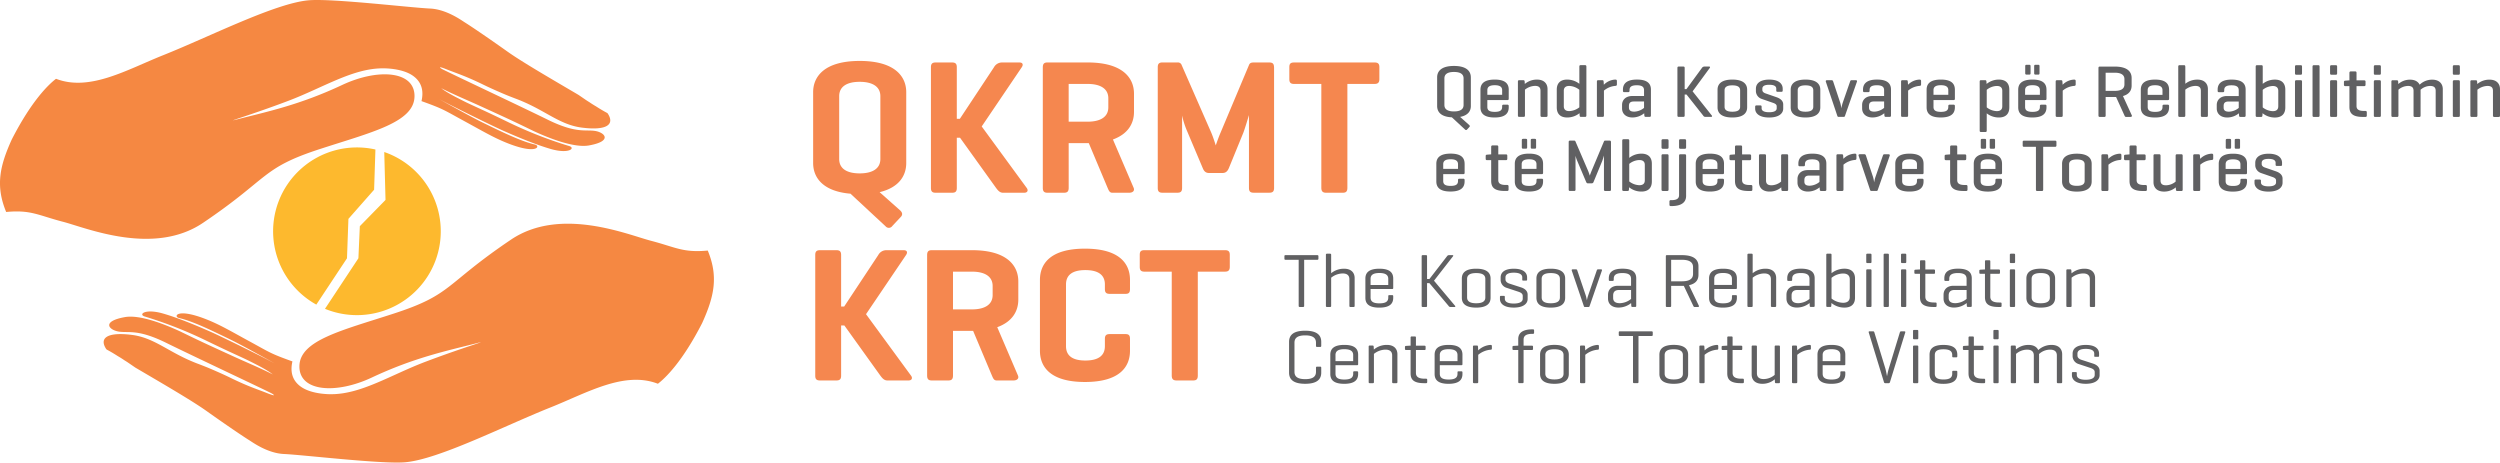
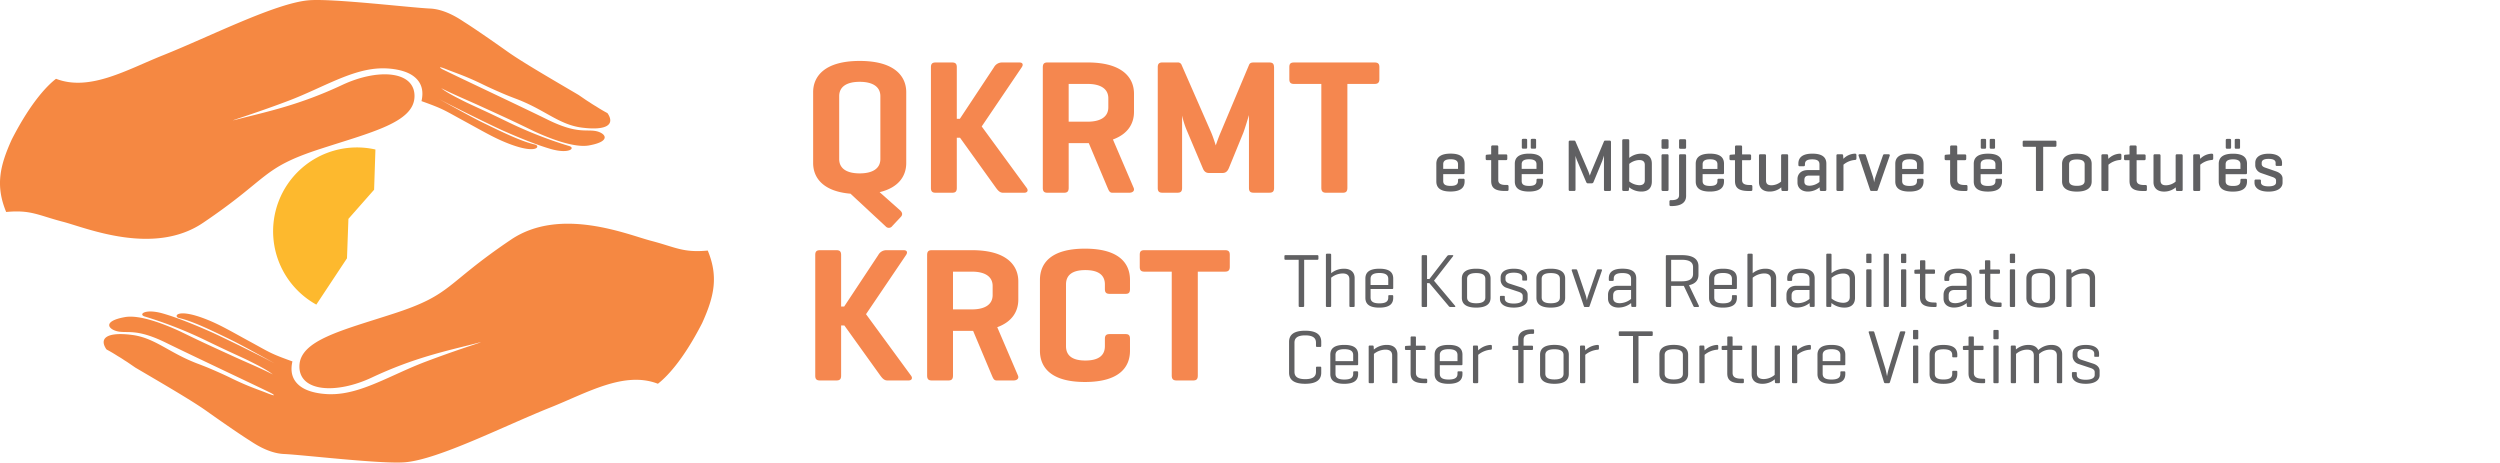
<svg xmlns="http://www.w3.org/2000/svg" width="1384.807" height="256.212" viewBox="0 0 1384.807 256.212">
  <g transform="translate(-0.003 0.011)">
    <path d="M501.99,51.04c0-8.91-6.58-17.3-25.78-17.3s-25.79,8.38-25.79,17.3V90.3c0,8.07,5.41,15.7,20.69,16.98l19.52,18.14a2.3,2.3,0,0,0,3.61-.21l4.67-4.99c1.17-1.17,1.06-2.44-.32-3.71l-11.35-10.08c10.72-2.55,14.75-9.12,14.75-16.13V51.04Zm-37.14,2.23c0-5.31,4.24-7.96,11.35-7.96s11.46,2.65,11.46,7.96v34.8c0,5.31-4.35,7.96-11.46,7.96s-11.35-2.65-11.35-7.96Zm78.94,16.77,22.18-32.79c.95-1.38.64-2.65-1.27-2.65h-9.87a5.055,5.055,0,0,0-4.24,2.65L531.7,65.79H530V37.25c0-1.8-.64-2.65-2.55-2.65h-9.23c-1.91,0-2.55.85-2.55,2.65V104.1c0,1.8.64,2.65,2.55,2.65h9.23c1.91,0,2.55-.85,2.55-2.65V76.3h1.8l19.95,27.8c.96,1.27,2.02,2.65,3.82,2.65h11.78c1.91,0,2.33-1.38,1.38-2.65L543.8,70.04Zm58.68,9.23h.64l10.4,24.72c.74,1.7,1.17,2.76,2.65,2.76h9.34c1.91,0,3.18-1.06,2.44-2.76L616.48,77.25c8.49-3.08,11.67-9.02,11.67-15.28V51.89c0-8.91-6.47-17.3-25.68-17.3H580.19c-1.91,0-2.55.85-2.55,2.76v66.64c0,1.91.64,2.76,2.55,2.76h9.23c1.91,0,2.55-.85,2.55-2.76V79.27h10.51Zm0-32.79c7.11,0,11.46,2.65,11.46,7.96v4.99c0,5.31-4.35,7.96-11.46,7.96H591.96V46.49h10.51Zm103.24-9.23c0-1.8-.64-2.65-2.55-2.65h-8.81c-1.27,0-2.02.32-2.44,1.27l-15.7,37.35c-1.38,3.18-2.76,7.32-2.76,7.32s-1.38-4.56-2.65-7.43L654.57,36.08a2.173,2.173,0,0,0-2.33-1.49h-8.38c-1.91,0-2.55.85-2.55,2.65v66.85c0,1.8.64,2.65,2.55,2.65h8.38c1.91,0,2.55-.85,2.55-2.65V63.98a47.368,47.368,0,0,0,2.44,7.85l9.02,21.33c.64,1.59,1.59,2.65,3.4,2.65h7.53c1.8,0,2.76-.96,3.5-2.65l8.07-19.74c1.06-2.86,2.97-9.34,3.08-9.66v40.32c0,1.8.64,2.65,2.55,2.65h8.81c1.91,0,2.55-.85,2.55-2.65V37.23Zm11.14-2.65c-1.91,0-2.65.64-2.65,2.55v6.68c0,1.91.74,2.65,2.65,2.65h15.07v57.51c0,1.91.74,2.76,2.65,2.76h9.23c1.91,0,2.55-.85,2.55-2.76V46.48h15.07c1.8,0,2.65-.74,2.65-2.65V37.15c0-1.91-.85-2.55-2.65-2.55H716.86Z" fill="#f5874f" />
    <path d="M479.71,174.02l22.18-32.79c.95-1.38.64-2.65-1.27-2.65h-9.87a5.055,5.055,0,0,0-4.24,2.65l-18.89,28.54h-1.7V141.23c0-1.8-.64-2.65-2.55-2.65h-9.23c-1.91,0-2.55.85-2.55,2.65v66.85c0,1.8.64,2.65,2.55,2.65h9.23c1.91,0,2.55-.85,2.55-2.65v-27.8h1.8l19.95,27.8c.96,1.27,2.02,2.65,3.82,2.65h11.78c1.91,0,2.34-1.38,1.38-2.65l-24.94-34.06Zm58.68,9.23h.64l10.4,24.72c.74,1.7,1.17,2.76,2.65,2.76h9.34c1.91,0,3.18-1.06,2.44-2.76L552.4,181.23c8.49-3.08,11.67-9.02,11.67-15.28V155.87c0-8.91-6.47-17.3-25.68-17.3H516.11c-1.91,0-2.55.85-2.55,2.76v66.64c0,1.91.64,2.76,2.55,2.76h9.23c1.91,0,2.55-.85,2.55-2.76V183.25h10.5Zm0-32.79c7.11,0,11.46,2.65,11.46,7.96v4.99c0,5.31-4.35,7.96-11.46,7.96h-10.5v-20.9h10.5Zm87.54,37.24c0-1.91-.64-2.65-2.44-2.65h-8.81c-1.91,0-2.65.74-2.65,2.65v4.03c0,5.31-3.71,7.96-10.82,7.96s-10.72-2.65-10.72-7.96V157.56c0-5.31,3.61-7.96,10.72-7.96s10.82,2.65,10.82,7.96v2.55c0,1.91.74,2.65,2.65,2.65h8.81c1.8,0,2.44-.74,2.44-2.65v-5.09c0-8.91-5.73-17.3-24.94-17.3s-24.94,8.38-24.94,17.3v39.26c0,8.91,5.73,17.3,24.94,17.3s24.94-8.38,24.94-17.3Zm8.06-49.13c-1.91,0-2.65.64-2.65,2.55v6.69c0,1.91.74,2.65,2.65,2.65h15.07v57.51c0,1.91.74,2.76,2.65,2.76h9.23c1.91,0,2.55-.85,2.55-2.76V150.46h15.07c1.8,0,2.65-.74,2.65-2.65v-6.69c0-1.91-.85-2.55-2.65-2.55Z" fill="#f5874f" />
    <path d="M712.1,141.32c-.46,0-.63.17-.63.63v1.31c0,.46.17.63.63.63h7.27V169.4c0,.42.17.63.63.63h1.82c.42,0,.59-.21.59-.63V143.89h7.27c.42,0,.63-.17.63-.63v-1.31c0-.46-.21-.63-.63-.63H712.11Zm25.26-.17c0-.42-.17-.63-.59-.63h-1.69c-.46,0-.63.21-.63.63v28.26c0,.42.17.63.63.63h1.69c.42,0,.59-.21.59-.63V153.82a10.446,10.446,0,0,1,6.38-2.36c2.7,0,3.72,1.31,3.72,3.21v14.74a.557.557,0,0,0,.63.63h1.69c.42,0,.59-.21.59-.63V154.03c0-3-1.9-5.19-5.83-5.19a11.17,11.17,0,0,0-7.18,2.49V141.15Zm34.38,13.14c0-3.25-1.86-5.45-7.65-5.45-5.83,0-7.77,2.2-7.77,5.45v10.65c0,3.25,1.9,5.45,7.69,5.45,5.83,0,7.73-2.2,7.73-5.45v-.89c0-.42-.21-.59-.63-.59h-1.52c-.42,0-.59.17-.59.59v.72c0,1.94-1.01,3.25-4.9,3.25s-4.9-1.31-4.9-3.25v-4.69h11.95a.516.516,0,0,0,.59-.59v-5.2Zm-12.55.17c0-1.9,1.1-3.25,4.9-3.25,3.72,0,4.9,1.35,4.9,3.25v3.38h-9.8v-3.38Zm35.14,1.01,10.52-13.52c.3-.38.13-.63-.3-.63h-1.94a1.318,1.318,0,0,0-1.06.59l-9.76,12.63h-1.31V141.95c0-.42-.13-.63-.59-.63h-1.77c-.47,0-.63.21-.63.63v27.46c0,.42.17.63.63.63h1.77c.46,0,.59-.21.59-.63V156.82h1.31l10.6,12.59a1.191,1.191,0,0,0,.97.63h2.37a.36.36,0,0,0,.29-.63l-11.7-13.94Zm15.42,9.46c0,3.25,2.15,5.45,7.94,5.45s7.98-2.2,7.98-5.45V154.28c0-3.25-2.2-5.45-7.98-5.45s-7.94,2.2-7.94,5.45Zm13.01-.21c0,1.99-1.31,3.25-5.07,3.25-3.72,0-5.03-1.27-5.03-3.25V154.5c0-1.99,1.31-3.25,5.03-3.25,3.76,0,5.07,1.27,5.07,3.25Zm20.44-9.84c0,.38.17.55.55.55h1.56c.42,0,.59-.17.59-.55v-1.23c0-2.53-1.99-4.81-7.35-4.81-5.41,0-7.31,2.28-7.31,4.81v1.65a4.632,4.632,0,0,0,3.25,4.1l6.5,2.15c1.44.46,2.49,1.1,2.49,2.36v1.56c0,1.69-1.77,2.66-4.98,2.66-3.25,0-4.94-.97-4.94-2.66v-1.01c0-.38-.13-.59-.55-.59h-1.56a.516.516,0,0,0-.59.59v1.14c0,2.53,2.2,4.77,7.65,4.77,5.41,0,7.69-2.24,7.69-4.77v-2.41c0-1.99-1.52-3.34-3.63-4.01l-6.5-2.11c-.93-.3-2.15-1.01-2.15-2.32v-1.1c0-1.65,1.48-2.62,4.61-2.62,3.17,0,4.69.97,4.69,2.62v1.23Zm7.86,10.05c0,3.25,2.15,5.45,7.94,5.45s7.98-2.2,7.98-5.45V154.28c0-3.25-2.2-5.45-7.98-5.45s-7.94,2.2-7.94,5.45Zm13.01-.21c0,1.99-1.31,3.25-5.07,3.25-3.72,0-5.03-1.27-5.03-3.25V154.5c0-1.99,1.31-3.25,5.03-3.25,3.76,0,5.07,1.27,5.07,3.25Zm15.8,5.32c.42,0,.55-.17.68-.59l6.8-19.64c.13-.38-.08-.63-.55-.63h-1.6c-.42,0-.59.25-.72.63l-4.82,14.02a15.776,15.776,0,0,0-.63,2.58c-.04-.3-.34-1.77-.59-2.62l-4.73-13.98c-.13-.38-.29-.63-.72-.63h-1.82c-.42,0-.68.25-.55.63l6.67,19.64c.13.42.25.59.63.59h1.94Zm11.28-15.12c0,.46.17.68.59.68h1.52c.46,0,.63-.21.63-.68v-.51c0-1.9,1.06-3.17,4.82-3.17s4.77,1.35,4.77,3.25v3.8h-7.27c-3.67,0-5.49,2.24-5.49,4.98v2.11c0,2.75,1.9,4.98,5.83,4.98a11.151,11.151,0,0,0,6.97-2.49l.09,1.52c.04.42.17.63.63.63h1.52c.42,0,.59-.21.59-.63V154.18c0-3.17-1.82-5.36-7.6-5.36-5.7,0-7.6,2.2-7.6,5.36v.72Zm6.08,13.01c-2.53,0-3.67-1.06-3.67-2.91v-1.35c0-1.86.93-3.04,3.21-3.04h6.72v4.94a10.239,10.239,0,0,1-6.25,2.37Zm34.42-9.59h1.06l5.24,11.07c.21.38.3.63.76.63h1.77c.47,0,.76-.25.59-.63l-5.49-11.45c3.93-.84,5.24-3.12,5.24-5.74v-4.73c0-3.38-2.15-6.17-9.17-6.17h-8.36c-.38,0-.55.21-.55.63v27.46c0,.42.17.63.59.63h1.77c.46,0,.59-.21.59-.63V158.34h5.96Zm0-14.45c4.52,0,6.17,1.61,6.17,4.06v3.76c0,2.49-1.65,4.1-6.17,4.1h-5.96V143.9h5.96Zm30.46,10.39c0-3.25-1.86-5.45-7.65-5.45-5.83,0-7.77,2.2-7.77,5.45v10.65c0,3.25,1.9,5.45,7.69,5.45,5.83,0,7.73-2.2,7.73-5.45v-.89c0-.42-.21-.59-.63-.59h-1.52c-.42,0-.59.17-.59.59v.72c0,1.94-1.01,3.25-4.9,3.25s-4.9-1.31-4.9-3.25v-4.69h11.95a.516.516,0,0,0,.59-.59v-5.2Zm-12.55.17c0-1.9,1.1-3.25,4.9-3.25,3.72,0,4.9,1.35,4.9,3.25v3.38h-9.8v-3.38Zm21.29-13.31c0-.42-.17-.63-.59-.63h-1.69c-.46,0-.63.21-.63.63V169.4c0,.42.17.63.63.63h1.69c.42,0,.59-.21.59-.63V153.81a10.446,10.446,0,0,1,6.38-2.36c2.7,0,3.72,1.31,3.72,3.21V169.4a.557.557,0,0,0,.63.63h1.69c.42,0,.59-.21.59-.63V154.02c0-3-1.9-5.19-5.83-5.19a11.17,11.17,0,0,0-7.18,2.49Zm19.14,13.77c0,.46.17.68.59.68h1.52c.46,0,.63-.21.63-.68v-.51c0-1.9,1.06-3.17,4.82-3.17s4.77,1.35,4.77,3.25v3.8h-7.27c-3.67,0-5.49,2.24-5.49,4.98v2.11c0,2.75,1.9,4.98,5.83,4.98a11.151,11.151,0,0,0,6.97-2.49l.09,1.52c.04.42.17.63.63.63h1.52c.42,0,.59-.21.59-.63V154.17c0-3.17-1.82-5.36-7.6-5.36-5.7,0-7.6,2.2-7.6,5.36v.72Zm6.08,13.01c-2.53,0-3.67-1.06-3.67-2.91v-1.35c0-1.86.93-3.04,3.21-3.04h6.72v4.94a10.239,10.239,0,0,1-6.25,2.37Zm17.7,2.11c.47,0,.59-.21.63-.63l.09-1.56a11.223,11.223,0,0,0,7.22,2.53c4.01,0,5.83-2.2,5.83-5.41V154.23c0-3.21-1.82-5.41-5.83-5.41a11.54,11.54,0,0,0-7.18,2.49V141.13c0-.42-.17-.63-.59-.63h-1.69c-.46,0-.63.21-.63.63v28.26c0,.42.17.63.63.63h1.52Zm10.86-5.49c0,1.73-.97,3.17-3.72,3.17a10.65,10.65,0,0,1-6.38-2.36V153.9a10.314,10.314,0,0,1,6.38-2.41c2.75,0,3.72,1.44,3.72,3.17Zm12.04-14.74c0-.42-.17-.63-.59-.63h-1.69c-.46,0-.63.21-.63.63v19.6c0,.42.17.63.63.63h1.69c.42,0,.59-.21.59-.63Zm0-8.66c0-.42-.17-.63-.59-.63h-1.69c-.46,0-.63.21-.63.63v3.93c0,.42.17.63.63.63h1.69c.42,0,.59-.21.59-.63Zm9.63,0c0-.42-.17-.63-.59-.63h-1.69c-.46,0-.63.21-.63.63V169.4c0,.42.17.63.63.63h1.69c.42,0,.59-.21.59-.63Zm9.63,8.66c0-.42-.17-.63-.59-.63h-1.69c-.46,0-.63.21-.63.63v19.6c0,.42.17.63.63.63h1.69c.42,0,.59-.21.59-.63Zm0-8.66c0-.42-.17-.63-.59-.63h-1.69c-.46,0-.63.21-.63.63v3.93c0,.42.17.63.63.63h1.69c.42,0,.59-.21.59-.63Zm10.56,8.11v-4.48c0-.42-.17-.63-.59-.63h-1.73a.557.557,0,0,0-.63.63v4.48h-.34l-2.2.13c-.42.04-.59.21-.59.63v1.01c0,.42.17.63.59.63h2.53v12.93c0,3.42,1.69,5.45,7.48,5.45h1.1c.42,0,.63-.17.63-.63v-1.22c0-.47-.21-.63-.63-.63h-.72c-3.76,0-4.9-1.27-4.9-3.25V151.67h4.73a.557.557,0,0,0,.63-.63v-1.18c0-.42-.21-.59-.63-.59h-4.73Zm10.52,5.66c0,.46.17.68.59.68h1.52c.46,0,.63-.21.63-.68v-.51c0-1.9,1.06-3.17,4.82-3.17s4.77,1.35,4.77,3.25v3.8h-7.27c-3.67,0-5.49,2.24-5.49,4.98v2.11c0,2.75,1.9,4.98,5.83,4.98a11.151,11.151,0,0,0,6.97-2.49l.09,1.52c.04.42.17.63.63.63h1.52c.42,0,.59-.21.59-.63V154.17c0-3.17-1.82-5.36-7.6-5.36-5.7,0-7.6,2.2-7.6,5.36v.72Zm6.08,13.01c-2.53,0-3.67-1.06-3.67-2.91v-1.35c0-1.86.93-3.04,3.21-3.04h6.72v4.94a10.239,10.239,0,0,1-6.25,2.37Zm19.39-18.67v-4.48c0-.42-.17-.63-.59-.63h-1.73a.557.557,0,0,0-.63.63v4.48h-.34l-2.2.13c-.42.04-.59.21-.59.63v1.01c0,.42.17.63.59.63h2.53v12.93c0,3.42,1.69,5.45,7.48,5.45h1.1c.42,0,.63-.17.63-.63v-1.22c0-.47-.21-.63-.63-.63h-.72c-3.76,0-4.9-1.27-4.9-3.25V151.67h4.73a.557.557,0,0,0,.63-.63v-1.18c0-.42-.21-.59-.63-.59h-4.73Zm13.73.55c0-.42-.17-.63-.59-.63h-1.69c-.46,0-.63.21-.63.63v19.6c0,.42.17.63.63.63h1.69c.42,0,.59-.21.59-.63Zm0-8.66c0-.42-.17-.63-.59-.63h-1.69c-.46,0-.63.21-.63.63v3.93c0,.42.17.63.63.63h1.69c.42,0,.59-.21.59-.63Zm6.25,23.78c0,3.25,2.15,5.45,7.94,5.45s7.98-2.2,7.98-5.45V154.27c0-3.25-2.2-5.45-7.98-5.45s-7.94,2.2-7.94,5.45Zm13.01-.21c0,1.99-1.31,3.25-5.07,3.25-3.72,0-5.03-1.27-5.03-3.25V154.49c0-1.99,1.31-3.25,5.03-3.25,3.76,0,5.07,1.27,5.07,3.25Zm11.28-15.54h-1.52c-.46,0-.63.21-.63.63v19.6c0,.42.17.63.63.63h1.69c.42,0,.59-.21.59-.63V153.81a10.446,10.446,0,0,1,6.38-2.36c2.7,0,3.72,1.31,3.72,3.21V169.4a.557.557,0,0,0,.63.63h1.69c.42,0,.59-.21.59-.63V154.02c0-3-1.9-5.19-5.83-5.19a11.024,11.024,0,0,0-7.22,2.58l-.09-1.6c-.04-.42-.17-.63-.63-.63Z" fill="#606062" />
    <path d="M731.87,203.71c0-.42-.17-.63-.59-.63h-1.69c-.46,0-.63.21-.63.63v2.24c0,2.45-1.48,4.06-5.96,4.06s-5.96-1.6-5.96-4.06V189.81c0-2.45,1.48-4.05,5.96-4.05s5.96,1.61,5.96,4.05v1.69c0,.46.17.68.63.68h1.69c.42,0,.59-.21.59-.68v-2.15c0-3.38-1.94-6.17-8.91-6.17s-8.91,2.79-8.91,6.17v17.06c0,3.38,1.94,6.17,8.91,6.17s8.91-2.79,8.91-6.17v-2.7Zm20.44-7.22c0-3.25-1.86-5.45-7.65-5.45-5.83,0-7.77,2.2-7.77,5.45v10.65c0,3.25,1.9,5.45,7.69,5.45,5.83,0,7.73-2.2,7.73-5.45v-.89c0-.42-.21-.59-.63-.59h-1.52c-.42,0-.59.17-.59.59v.72c0,1.94-1.01,3.25-4.9,3.25s-4.9-1.31-4.9-3.25v-4.69h11.95a.516.516,0,0,0,.59-.59v-5.2Zm-12.55.17c0-1.9,1.1-3.25,4.9-3.25,3.72,0,4.9,1.35,4.9,3.25v3.38h-9.8v-3.38Zm20.53-5.28h-1.52c-.46,0-.63.21-.63.63v19.6c0,.42.17.63.63.63h1.69c.42,0,.59-.21.59-.63V196.02a10.446,10.446,0,0,1,6.38-2.36c2.7,0,3.72,1.31,3.72,3.21v14.74a.557.557,0,0,0,.63.63h1.69c.42,0,.59-.21.59-.63V196.23c0-3-1.9-5.19-5.83-5.19a11.024,11.024,0,0,0-7.22,2.58l-.09-1.6c-.04-.42-.17-.63-.63-.63Zm24.03.08v-4.48c0-.42-.17-.63-.59-.63H782a.557.557,0,0,0-.63.63v4.48h-.34l-2.2.13c-.42.04-.59.21-.59.63v1.01c0,.42.17.63.59.63h2.53v12.93c0,3.42,1.69,5.45,7.48,5.45h1.1c.42,0,.63-.17.63-.63v-1.22c0-.47-.21-.63-.63-.63h-.72c-3.76,0-4.9-1.27-4.9-3.25V193.88h4.73a.557.557,0,0,0,.63-.63v-1.18c0-.42-.21-.59-.63-.59h-4.73Zm25.77,5.03c0-3.25-1.86-5.45-7.65-5.45-5.83,0-7.77,2.2-7.77,5.45v10.65c0,3.25,1.9,5.45,7.69,5.45,5.83,0,7.73-2.2,7.73-5.45v-.89c0-.42-.21-.59-.63-.59h-1.52c-.42,0-.59.17-.59.59v.72c0,1.94-1.01,3.25-4.9,3.25s-4.9-1.31-4.9-3.25v-4.69H809.5a.516.516,0,0,0,.59-.59v-5.2Zm-12.55.17c0-1.9,1.1-3.25,4.9-3.25,3.72,0,4.9,1.35,4.9,3.25v3.38h-9.8v-3.38Zm28.17-5.62a10.726,10.726,0,0,0-6.89,3.04l-.13-2.07c-.04-.42-.17-.63-.63-.63h-1.52c-.46,0-.63.21-.63.63v19.6c0,.42.17.63.63.63h1.69c.42,0,.59-.21.59-.63V196.53a12.36,12.36,0,0,1,6.89-2.83.594.594,0,0,0,.68-.63v-1.39c0-.42-.25-.63-.68-.63Zm14.95.42-2.28.13c-.42.04-.59.21-.59.63v1.01c0,.42.17.63.59.63H841V211.6a.557.557,0,0,0,.63.63h1.69c.46,0,.63-.21.63-.63V193.86h4.6a.557.557,0,0,0,.63-.63v-1.18c0-.42-.21-.59-.63-.59h-4.6v-3.34c0-1.94,1.18-3.21,4.94-3.21h.25a.557.557,0,0,0,.63-.63v-1.27c0-.42-.21-.59-.63-.59h-.25c-5.79,0-7.9,2.2-7.9,5.41v3.63h-.34Zm12.42,15.67c0,3.25,2.15,5.45,7.94,5.45s7.98-2.2,7.98-5.45V196.48c0-3.25-2.2-5.45-7.98-5.45s-7.94,2.2-7.94,5.45Zm13.01-.21c0,1.99-1.31,3.25-5.07,3.25-3.72,0-5.03-1.27-5.03-3.25V196.7c0-1.99,1.31-3.25,5.03-3.25,3.76,0,5.07,1.27,5.07,3.25Zm18.92-15.88a10.726,10.726,0,0,0-6.89,3.04l-.13-2.07c-.04-.42-.17-.63-.63-.63h-1.52c-.46,0-.63.21-.63.63v19.6c0,.42.17.63.63.63h1.69c.42,0,.59-.21.59-.63V196.53a12.36,12.36,0,0,1,6.89-2.83.586.586,0,0,0,.67-.63v-1.39a.586.586,0,0,0-.67-.63Zm12.29-7.52c-.46,0-.63.17-.63.63v1.31c0,.46.17.63.63.63h7.26V211.6c0,.42.17.63.63.63h1.82c.42,0,.59-.21.59-.63V186.09h7.27c.42,0,.63-.17.63-.63v-1.31c0-.46-.21-.63-.63-.63H897.3Zm21.88,23.61c0,3.25,2.15,5.45,7.94,5.45s7.98-2.2,7.98-5.45V196.48c0-3.25-2.2-5.45-7.98-5.45s-7.94,2.2-7.94,5.45Zm13.01-.21c0,1.99-1.31,3.25-5.07,3.25-3.72,0-5.03-1.27-5.03-3.25V196.7c0-1.99,1.31-3.25,5.03-3.25,3.76,0,5.07,1.27,5.07,3.25Zm18.92-15.88a10.726,10.726,0,0,0-6.89,3.04l-.13-2.07c-.04-.42-.17-.63-.63-.63h-1.52c-.46,0-.63.21-.63.63v19.6c0,.42.17.63.63.63h1.69c.42,0,.59-.21.59-.63V196.53a12.36,12.36,0,0,1,6.89-2.83.586.586,0,0,0,.67-.63v-1.39a.586.586,0,0,0-.67-.63Zm8.62.42v-4.48c0-.42-.17-.63-.59-.63h-1.73a.557.557,0,0,0-.63.63v4.48h-.34l-2.2.13c-.42.04-.59.21-.59.63v1.01c0,.42.17.63.59.63h2.53v12.93c0,3.42,1.69,5.45,7.48,5.45h1.1c.42,0,.63-.17.63-.63v-1.22c0-.47-.21-.63-.63-.63h-.72c-3.76,0-4.9-1.27-4.9-3.25V193.88h4.73a.557.557,0,0,0,.63-.63v-1.18c0-.42-.21-.59-.63-.59h-4.73Zm23.44,20.15c.04.46.17.63.63.63h1.56c.42,0,.59-.17.59-.63v-19.6c0-.42-.17-.63-.59-.63h-1.73c-.42,0-.59.21-.59.63v15.63a9.476,9.476,0,0,1-6.08,2.32c-2.7,0-3.76-1.27-3.76-3.21V192.01c0-.42-.17-.63-.59-.63h-1.73c-.42,0-.59.21-.59.63v15.42c0,3,1.94,5.15,5.87,5.15a10.4,10.4,0,0,0,6.93-2.49l.08,1.52Zm19.26-20.57a10.726,10.726,0,0,0-6.89,3.04l-.13-2.07c-.04-.42-.17-.63-.63-.63h-1.52c-.46,0-.63.21-.63.63v19.6c0,.42.17.63.63.63h1.69c.42,0,.59-.21.59-.63V196.53a12.36,12.36,0,0,1,6.89-2.83.586.586,0,0,0,.67-.63v-1.39a.586.586,0,0,0-.67-.63Zm19.73,5.45c0-3.25-1.86-5.45-7.65-5.45-5.83,0-7.77,2.2-7.77,5.45v10.65c0,3.25,1.9,5.45,7.69,5.45,5.83,0,7.73-2.2,7.73-5.45v-.89c0-.42-.21-.59-.63-.59h-1.52c-.42,0-.59.17-.59.59v.72c0,1.94-1.01,3.25-4.9,3.25s-4.9-1.31-4.9-3.25v-4.69h11.95a.516.516,0,0,0,.59-.59v-5.2Zm-12.55.17c0-1.9,1.1-3.25,4.9-3.25,3.72,0,4.9,1.35,4.9,3.25v3.38h-9.8v-3.38Zm34.72,15.59h1.82c.42,0,.63-.21.76-.63l8.45-27.46q.2-.63-.51-.63h-1.77c-.42,0-.59.21-.72.63l-6.08,19.89a40.355,40.355,0,0,0-1.01,4.35c-.08-.38-.55-3-.97-4.44l-6.04-19.81c-.13-.42-.3-.63-.72-.63h-1.94c-.42,0-.59.21-.46.63l8.41,27.46a.747.747,0,0,0,.8.63Zm18.25-20.23c0-.42-.17-.63-.59-.63h-1.69c-.46,0-.63.21-.63.63v19.6c0,.42.17.63.63.63h1.69c.42,0,.59-.21.59-.63Zm0-8.66c0-.42-.17-.63-.59-.63h-1.69c-.46,0-.63.21-.63.63v3.93c0,.42.17.63.63.63h1.69c.42,0,.59-.21.59-.63Zm13.94,7.69c-5.79,0-7.69,2.2-7.69,5.45v10.65c0,3.25,1.86,5.45,7.64,5.45s7.73-2.2,7.73-5.45v-1.14c0-.47-.17-.63-.63-.63h-1.56c-.46,0-.63.17-.63.63v.93c0,1.99-1.06,3.25-4.82,3.25s-4.82-1.27-4.82-3.25V196.68c0-1.94,1.06-3.21,4.82-3.21s4.82,1.27,4.82,3.21v.63c0,.42.17.63.63.63h1.56c.46,0,.63-.21.63-.63v-.8c0-3.25-1.9-5.45-7.69-5.45Zm16.85.42v-4.48c0-.42-.17-.63-.59-.63h-1.73a.557.557,0,0,0-.63.63v4.48h-.34l-2.2.13c-.42.04-.59.21-.59.63v1.01c0,.42.17.63.59.63h2.53V206.8c0,3.42,1.69,5.45,7.48,5.45h1.1c.42,0,.63-.17.63-.63V210.4c0-.47-.21-.63-.63-.63h-.72c-3.76,0-4.9-1.27-4.9-3.25V193.89h4.73a.557.557,0,0,0,.63-.63v-1.18c0-.42-.21-.59-.63-.59h-4.73Zm13.73.55c0-.42-.17-.63-.59-.63h-1.69c-.46,0-.63.21-.63.63v19.6c0,.42.17.63.63.63h1.69c.42,0,.59-.21.59-.63Zm0-8.66c0-.42-.17-.63-.59-.63h-1.69c-.46,0-.63.21-.63.63v3.93c0,.42.17.63.63.63h1.69c.42,0,.59-.21.59-.63Zm7.35,8.03c-.46,0-.63.21-.63.63v19.6c0,.42.17.63.63.63h1.69c.42,0,.59-.21.59-.63V196.03a9.4,9.4,0,0,1,6.13-2.36c2.7,0,3.72,1.31,3.72,3.21v14.74a.557.557,0,0,0,.63.63h1.69c.42,0,.59-.21.59-.63V196.88a4.589,4.589,0,0,0-.04-.76,8.968,8.968,0,0,1,6.17-2.45c2.7,0,3.72,1.31,3.72,3.21v14.74a.557.557,0,0,0,.63.63h1.69a.557.557,0,0,0,.63-.63V196.24c0-3-1.94-5.19-5.87-5.19a10.76,10.76,0,0,0-7.39,2.87c-.76-1.73-2.53-2.87-5.36-2.87a10.549,10.549,0,0,0-7.01,2.53l-.04-1.56c0-.42-.17-.63-.63-.63h-1.52Zm45.58,5.7c0,.38.17.55.55.55h1.56c.42,0,.59-.17.59-.55v-1.23c0-2.53-1.99-4.81-7.35-4.81-5.41,0-7.31,2.28-7.31,4.81v1.65a4.632,4.632,0,0,0,3.25,4.1l6.5,2.15c1.44.46,2.49,1.1,2.49,2.36v1.56c0,1.69-1.77,2.66-4.98,2.66-3.25,0-4.94-.97-4.94-2.66v-1.01c0-.38-.13-.59-.55-.59h-1.56a.516.516,0,0,0-.59.59v1.14c0,2.53,2.2,4.77,7.65,4.77,5.41,0,7.69-2.24,7.69-4.77V205.4c0-1.99-1.52-3.34-3.63-4.01l-6.5-2.11c-.93-.3-2.15-1.01-2.15-2.32v-1.1c0-1.65,1.48-2.62,4.61-2.62,3.17,0,4.69.97,4.69,2.62v1.23Z" fill="#606062" />
-     <path d="M814.73,42.83c0-3.35-2.3-6.31-9.35-6.31-7.01,0-9.31,2.95-9.31,6.31V58.71c0,3.19,2.01,5.98,8.16,6.27l7.34,6.81a.7.7,0,0,0,1.07-.04l1.27-1.39c.37-.37.33-.74-.08-1.11l-5.04-4.51c4.39-.82,5.95-3.28,5.95-6.02V42.84Zm-14.64.58c0-2.26,1.64-3.56,5.29-3.56,3.69,0,5.33,1.31,5.33,3.56V58.15c0,2.26-1.64,3.56-5.33,3.56-3.65,0-5.29-1.3-5.29-3.56Zm35.64,6.28c0-3.36-1.97-5.62-7.75-5.62-5.82,0-7.92,2.26-7.92,5.62v9.76c0,3.36,2.01,5.62,7.83,5.62s7.83-2.26,7.83-5.62v-.7a.682.682,0,0,0-.78-.78h-2.09c-.57,0-.78.25-.78.78v.45c0,1.68-.82,2.75-4.1,2.75s-4.1-1.07-4.1-2.75V55.43h11.15c.49,0,.7-.25.7-.74v-5Zm-11.85.25c0-1.64.98-2.75,4.1-2.75,3.08,0,4.1,1.11,4.1,2.75v2.58h-8.2V49.94Zm17.71-5.54c-.57,0-.78.25-.78.78V63.92c0,.58.2.82.78.82h2.38c.53,0,.74-.25.74-.82V49.65a9.346,9.346,0,0,1,5.58-2.09c2.25,0,3.03,1.02,3.03,2.71V63.93c0,.58.25.82.78.82h2.38c.53,0,.74-.25.74-.82V49.33c0-3.03-1.97-5.25-5.78-5.25a10.307,10.307,0,0,0-6.81,2.42l-.08-1.31c-.04-.53-.21-.78-.78-.78H841.6Zm33.42,19.52c.04.58.21.82.78.82h2.17c.57,0,.78-.25.78-.82V36.9c0-.57-.21-.82-.78-.82h-2.38c-.57,0-.74.25-.74.82v9.51a10.951,10.951,0,0,0-6.73-2.34c-3.98,0-5.78,2.21-5.78,5.58v9.84c0,3.36,1.8,5.58,5.78,5.58a10.924,10.924,0,0,0,6.81-2.38l.08,1.23Zm-8.78-13.66c0-1.44.7-2.67,3.03-2.67a9.543,9.543,0,0,1,5.58,2.13v9.72a9.732,9.732,0,0,1-5.58,2.09c-2.34,0-3.03-1.23-3.03-2.67V50.25Zm28.58-6.19a9.381,9.381,0,0,0-6.4,2.87l-.12-1.76c-.04-.53-.21-.78-.78-.78h-2.17c-.58,0-.78.25-.78.78V63.92c0,.58.2.82.78.82h2.38c.53,0,.74-.25.74-.82V50.18a11.229,11.229,0,0,1,6.36-2.62c.53-.04.82-.25.82-.82V44.85c0-.53-.29-.78-.82-.78Zm4.18,6.15c0,.57.21.82.74.82h2.13c.57,0,.78-.25.78-.82v-.33c0-1.68.94-2.67,4.06-2.67s3.98,1.11,3.98,2.79v3.16H904.2c-3.81,0-5.7,2.3-5.7,4.96V60.1c0,2.67,1.97,4.96,5.78,4.96a10.308,10.308,0,0,0,6.48-2.34l.08,1.19c.04.58.21.82.78.82h2.13c.53,0,.74-.25.74-.82V49.6c0-3.28-1.97-5.54-7.75-5.54-5.62,0-7.75,2.26-7.75,5.54v.62Zm6.27,11.61c-2.05,0-2.95-.7-2.95-2.3v-.82c0-1.6.66-2.5,2.71-2.5h5.66v3.53a8.986,8.986,0,0,1-5.41,2.09Zm32.31-11.24,9.51-12.96c.29-.41.16-.78-.37-.78H944a1.715,1.715,0,0,0-1.27.78l-8.57,11.73h-.98V37.63c0-.53-.21-.78-.78-.78h-2.5c-.53,0-.74.25-.74.78V63.96c0,.53.21.78.74.78h2.5c.57,0,.78-.25.78-.78V52.35h1.03l9.19,11.61a1.452,1.452,0,0,0,1.19.78h3.24c.53,0,.66-.41.37-.78L937.58,50.59Zm13.82,8.86c0,3.36,2.42,5.62,8.2,5.62s8.2-2.26,8.2-5.62V49.69c0-3.36-2.42-5.62-8.2-5.62s-8.2,2.26-8.2,5.62v9.76Zm12.51-.33c0,1.76-1.23,2.75-4.31,2.75s-4.31-.99-4.31-2.75v-9.1c0-1.76,1.23-2.75,4.31-2.75s4.31.98,4.31,2.75Zm20.01-9.02c0,.53.21.74.7.74h2.13c.57,0,.74-.21.74-.74v-.98c0-2.54-1.93-5.04-7.42-5.04-5.54,0-7.42,2.5-7.42,5.04v1.52a4.675,4.675,0,0,0,3.2,4.14l6.15,2.13c1.35.45,2.17.98,2.17,1.97v1.11c0,1.48-1.6,2.17-4.18,2.17-2.62,0-4.18-.7-4.18-2.17v-.86c0-.49-.16-.74-.7-.74h-2.17c-.49,0-.7.25-.7.74v1.03c0,2.54,2.17,4.92,7.75,4.92,5.54,0,7.79-2.38,7.79-4.92v-2.3c0-1.93-1.44-3.24-3.69-4.02l-6.15-2.13c-.74-.25-1.72-.82-1.72-1.89v-.7c0-1.48,1.31-2.17,3.81-2.17,2.54,0,3.9.7,3.9,2.17v.98Zm8,9.35c0,3.36,2.42,5.62,8.2,5.62s8.2-2.26,8.2-5.62V49.69c0-3.36-2.42-5.62-8.2-5.62s-8.2,2.26-8.2,5.62v9.76Zm12.51-.33c0,1.76-1.23,2.75-4.31,2.75s-4.31-.99-4.31-2.75v-9.1c0-1.76,1.23-2.75,4.31-2.75s4.31.98,4.31,2.75Zm16.85,5.62c.49,0,.62-.21.78-.74l6.56-18.78c.17-.53-.16-.82-.7-.82h-2.26c-.53,0-.7.33-.86.82l-4.1,11.81a18.808,18.808,0,0,0-.7,2.99,19.891,19.891,0,0,0-.62-3.03l-3.9-11.77c-.16-.49-.37-.82-.9-.82h-2.5c-.53,0-.86.29-.7.82L1017.68,64c.17.53.29.74.82.74h2.75Zm10.7-14.52c0,.57.21.82.74.82h2.13c.57,0,.78-.25.78-.82v-.33c0-1.68.94-2.67,4.06-2.67s3.98,1.11,3.98,2.79v3.16h-6.48c-3.81,0-5.7,2.3-5.7,4.96V60.1c0,2.67,1.97,4.96,5.78,4.96a10.308,10.308,0,0,0,6.48-2.34l.08,1.19c.04.58.21.82.78.82h2.13c.53,0,.74-.25.74-.82V49.6c0-3.28-1.97-5.54-7.75-5.54-5.62,0-7.75,2.26-7.75,5.54v.62Zm6.27,11.61c-2.05,0-2.95-.7-2.95-2.3v-.82c0-1.6.66-2.5,2.71-2.5h5.66v3.53a8.986,8.986,0,0,1-5.41,2.09Zm25.06-17.76a9.381,9.381,0,0,0-6.4,2.87l-.12-1.76c-.04-.53-.21-.78-.78-.78h-2.17c-.58,0-.78.25-.78.78V63.92c0,.58.2.82.78.82h2.38c.53,0,.74-.25.74-.82V50.18a11.229,11.229,0,0,1,6.36-2.62c.53-.04.82-.25.82-.82V44.85c0-.53-.29-.78-.82-.78Zm19.56,5.62c0-3.36-1.97-5.62-7.75-5.62-5.82,0-7.91,2.26-7.91,5.62v9.76c0,3.36,2.01,5.62,7.83,5.62s7.83-2.26,7.83-5.62v-.7a.682.682,0,0,0-.78-.78h-2.09c-.57,0-.78.25-.78.78v.45c0,1.68-.82,2.75-4.1,2.75s-4.1-1.07-4.1-2.75V55.43h11.15c.49,0,.7-.25.7-.74v-5Zm-11.85.25c0-1.64.98-2.75,4.1-2.75,3.08,0,4.1,1.11,4.1,2.75v2.58h-8.2V49.94Zm26.37-5.54c-.58,0-.78.25-.78.82V72.33c0,.53.2.78.78.78h2.38c.53,0,.74-.25.74-.78V62.77a10.866,10.866,0,0,0,6.73,2.3c3.98,0,5.78-2.21,5.78-5.58V49.65c0-3.36-1.8-5.58-5.78-5.58a10.683,10.683,0,0,0-6.81,2.42l-.08-1.27c-.04-.57-.21-.82-.78-.82h-2.17Zm11.73,14.48c0,1.44-.7,2.67-3.03,2.67a9.559,9.559,0,0,1-5.58-2.09V49.74a9.221,9.221,0,0,1,5.58-2.13c2.34,0,3.03,1.23,3.03,2.67v8.61Zm15.67-22.23c0-.57-.21-.78-.74-.78h-1.44c-.53,0-.78.21-.78.78v3.9c0,.57.25.78.78.78h1.44c.53,0,.74-.21.74-.78Zm4.96,0c0-.57-.21-.78-.74-.78h-1.44c-.57,0-.78.21-.78.78v3.9c0,.57.21.78.78.78H1129c.53,0,.74-.21.74-.78Zm3.86,13.04c0-3.36-1.97-5.62-7.75-5.62-5.82,0-7.91,2.26-7.91,5.62v9.76c0,3.36,2.01,5.62,7.83,5.62s7.83-2.26,7.83-5.62v-.7a.682.682,0,0,0-.78-.78h-2.09c-.57,0-.78.25-.78.78v.45c0,1.68-.82,2.75-4.1,2.75s-4.1-1.07-4.1-2.75V55.43h11.15c.49,0,.7-.25.7-.74v-5Zm-11.85.25c0-1.64.98-2.75,4.1-2.75,3.08,0,4.1,1.11,4.1,2.75v2.58h-8.2V49.94Zm27.19-5.86a9.381,9.381,0,0,0-6.4,2.87l-.12-1.76c-.04-.53-.21-.78-.78-.78h-2.17c-.58,0-.78.25-.78.78V63.93c0,.58.2.82.78.82h2.38c.53,0,.74-.25.74-.82V50.19a11.229,11.229,0,0,1,6.36-2.62c.53-.04.82-.25.82-.82V44.86c0-.53-.29-.78-.82-.78Zm22.51,9.64h.7l4.63,10.21c.25.49.33.82.9.82h2.46c.57,0,.94-.33.74-.82l-4.92-10.74c3.53-.98,4.8-3.24,4.8-5.74V43.18c0-3.36-2.26-6.31-9.31-6.31h-8.32c-.53,0-.74.25-.74.82V63.93c0,.58.21.82.74.82h2.5c.57,0,.74-.25.74-.82V53.72h5.09Zm0-13.45c3.69,0,5.33,1.35,5.33,3.57v2.91c0,2.26-1.64,3.57-5.33,3.57h-5.09V40.27Zm30.06,9.43c0-3.36-1.97-5.62-7.75-5.62-5.82,0-7.91,2.26-7.91,5.62v9.76c0,3.36,2.01,5.62,7.83,5.62s7.83-2.26,7.83-5.62v-.7a.682.682,0,0,0-.78-.78h-2.09c-.57,0-.78.25-.78.78v.45c0,1.68-.82,2.75-4.1,2.75s-4.1-1.07-4.1-2.75V55.44h11.16c.49,0,.7-.25.7-.74v-5Zm-11.85.25c0-1.64.98-2.75,4.1-2.75,3.08,0,4.1,1.11,4.1,2.75v2.58h-8.2Zm20.83-13.04c0-.57-.21-.82-.74-.82h-2.38c-.57,0-.78.25-.78.82V63.93c0,.58.21.82.78.82h2.38c.53,0,.74-.25.74-.82V49.66a9.346,9.346,0,0,1,5.58-2.09c2.26,0,3.04,1.02,3.04,2.71V63.94c0,.58.25.82.78.82h2.38c.53,0,.74-.25.74-.82V49.34c0-3.03-1.97-5.25-5.78-5.25a10.592,10.592,0,0,0-6.73,2.3V36.92Zm17.92,13.33c0,.57.21.82.74.82h2.13c.57,0,.78-.25.78-.82v-.33c0-1.68.94-2.67,4.06-2.67s3.98,1.11,3.98,2.79v3.16h-6.48c-3.81,0-5.7,2.3-5.7,4.96v1.97c0,2.67,1.97,4.96,5.78,4.96a10.308,10.308,0,0,0,6.48-2.34l.08,1.19c.04.58.21.82.78.82h2.13c.53,0,.74-.25.74-.82V49.62c0-3.28-1.97-5.54-7.75-5.54-5.62,0-7.75,2.26-7.75,5.54v.62Zm6.27,11.61c-2.05,0-2.95-.7-2.95-2.3v-.82c0-1.6.66-2.5,2.71-2.5h5.66v3.53a8.986,8.986,0,0,1-5.41,2.09Zm17.76,2.91c.57,0,.74-.25.78-.82l.08-1.23a10.7,10.7,0,0,0,6.81,2.38c3.98,0,5.78-2.21,5.78-5.58V49.67c0-3.36-1.8-5.58-5.78-5.58a10.713,10.713,0,0,0-6.73,2.34V36.92c0-.57-.2-.82-.74-.82h-2.38c-.57,0-.78.25-.78.82V63.94c0,.58.21.82.78.82h2.17Zm9.55-5.86c0,1.44-.7,2.67-3.04,2.67a9.589,9.589,0,0,1-5.58-2.09V49.76a9.221,9.221,0,0,1,5.58-2.13c2.34,0,3.04,1.23,3.04,2.67v8.61Zm13.16-13.66c0-.57-.2-.82-.74-.82h-2.38c-.57,0-.78.25-.78.82v18.7c0,.58.21.82.78.82h2.38c.53,0,.74-.25.74-.82Zm0-8.32c0-.57-.2-.82-.74-.82h-2.38c-.57,0-.78.25-.78.82v3.69c0,.53.21.78.78.78h2.38c.53,0,.74-.25.74-.78Zm9.72,0c0-.57-.2-.82-.74-.82h-2.38c-.57,0-.78.25-.78.82V63.94c0,.58.21.82.78.82h2.38c.53,0,.74-.25.74-.82Zm9.72,8.32c0-.57-.2-.82-.74-.82h-2.38c-.57,0-.78.25-.78.82v18.7c0,.58.21.82.78.82h2.38c.53,0,.74-.25.74-.82Zm0-8.32c0-.57-.2-.82-.74-.82h-2.38c-.57,0-.78.25-.78.82v3.69c0,.53.21.78.78.78h2.38c.53,0,.74-.25.74-.78Zm10.75,7.59V40.37c0-.57-.21-.82-.74-.82h-2.42c-.53,0-.78.25-.78.82v4.14h-.25l-2.01.16c-.57.04-.78.25-.78.78v1.43c0,.58.21.82.78.82h2.26V59.14c0,3.61,1.72,5.62,7.5,5.62h1.35c.53,0,.78-.21.78-.78V62.26c0-.58-.25-.82-.78-.82h-.78c-3.08,0-4.14-.98-4.14-2.71V47.7h4.22c.53,0,.78-.25.78-.82V45.24c0-.53-.25-.74-.78-.74h-4.22Zm13.49.74c0-.57-.2-.82-.74-.82h-2.38c-.57,0-.78.25-.78.82v18.7c0,.58.2.82.78.82h2.38c.53,0,.74-.25.74-.82Zm0-8.32c0-.57-.2-.82-.74-.82h-2.38c-.57,0-.78.25-.78.82v3.69c0,.53.2.78.78.78h2.38c.53,0,.74-.25.74-.78Zm6.6,7.5c-.57,0-.78.25-.78.78V63.95c0,.58.21.82.78.82h2.38c.53,0,.74-.25.74-.82V49.68a8.321,8.321,0,0,1,5.33-2.09c2.26,0,3.04,1.02,3.04,2.71V63.96c0,.58.25.82.78.82h2.38c.53,0,.74-.25.74-.82V50.26a2.366,2.366,0,0,0-.04-.53,8.142,8.142,0,0,1,5.37-2.13c2.26,0,3.03,1.02,3.03,2.71V63.97c0,.58.25.82.82.82h2.34c.53,0,.78-.25.78-.82V49.37c0-3.03-2.01-5.25-5.82-5.25a9.92,9.92,0,0,0-7.01,2.79c-.82-1.68-2.58-2.79-5.25-2.79a9.7,9.7,0,0,0-6.56,2.42l-.08-1.31c-.04-.53-.21-.78-.78-.78h-2.17Zm37.15.82c0-.57-.21-.82-.74-.82h-2.38c-.58,0-.78.25-.78.82v18.7c0,.58.2.82.78.82h2.38c.53,0,.74-.25.74-.82Zm0-8.32c0-.57-.21-.82-.74-.82h-2.38c-.58,0-.78.25-.78.82v3.69c0,.53.2.78.78.78h2.38c.53,0,.74-.25.74-.78Zm6.6,7.5c-.58,0-.78.25-.78.78V63.95c0,.58.2.82.78.82h2.38c.53,0,.74-.25.74-.82V49.68a9.346,9.346,0,0,1,5.58-2.09c2.26,0,3.03,1.02,3.03,2.71V63.96c0,.58.25.82.78.82h2.38c.53,0,.74-.25.74-.82V49.36c0-3.03-1.97-5.25-5.78-5.25a10.308,10.308,0,0,0-6.81,2.42l-.08-1.31c-.04-.53-.21-.78-.78-.78h-2.17Z" fill="#606062" />
    <path d="M811.28,90.7c0-3.36-1.97-5.62-7.75-5.62-5.82,0-7.91,2.26-7.91,5.62v9.76c0,3.36,2.01,5.62,7.83,5.62s7.83-2.26,7.83-5.62v-.7a.682.682,0,0,0-.78-.78h-2.09c-.57,0-.78.25-.78.78v.45c0,1.68-.82,2.75-4.1,2.75s-4.1-1.07-4.1-2.75V96.44h11.16c.49,0,.7-.25.7-.74v-5Zm-11.85.25c0-1.64.98-2.75,4.1-2.75,3.08,0,4.1,1.11,4.1,2.75v2.58h-8.2V90.95Zm30.51-5.45V81.36c0-.57-.21-.82-.74-.82h-2.42c-.53,0-.78.25-.78.82V85.5h-.25l-2.01.16c-.57.04-.78.25-.78.78v1.44c0,.57.21.82.78.82H826v11.44c0,3.61,1.72,5.62,7.5,5.62h1.35c.53,0,.78-.21.78-.78v-1.72c0-.57-.25-.82-.78-.82h-.78c-3.08,0-4.14-.98-4.14-2.71V88.7h4.22c.53,0,.78-.25.78-.82V86.24c0-.53-.25-.74-.78-.74h-4.22Zm15.99-7.83c0-.57-.21-.78-.74-.78h-1.44c-.53,0-.78.21-.78.78v3.9c0,.58.25.78.78.78h1.44c.53,0,.74-.2.74-.78Zm4.96,0c0-.57-.21-.78-.74-.78h-1.44c-.57,0-.78.21-.78.78v3.9c0,.58.21.78.78.78h1.44c.53,0,.74-.2.74-.78Zm3.86,13.04c0-3.36-1.97-5.62-7.75-5.62-5.82,0-7.91,2.26-7.91,5.62v9.76c0,3.36,2.01,5.62,7.83,5.62s7.83-2.26,7.83-5.62v-.7a.682.682,0,0,0-.78-.78h-2.09c-.57,0-.78.25-.78.78v.45c0,1.68-.82,2.75-4.1,2.75s-4.1-1.07-4.1-2.75V96.45h11.15c.49,0,.7-.25.7-.74v-5Zm-11.85.25c0-1.64.98-2.75,4.1-2.75,3.08,0,4.1,1.11,4.1,2.75v2.58h-8.2V90.96Zm49.46-12.3c0-.53-.21-.78-.74-.78H889.2c-.37,0-.57.08-.7.37l-6.97,16.61c-.29.7-.86,2.26-.9,2.42-.04-.16-.58-1.76-.86-2.46l-7.09-16.49a.679.679,0,0,0-.7-.45h-2.3c-.53,0-.74.25-.74.78v26.33c0,.53.21.78.74.78h2.3c.53,0,.74-.25.74-.78V86.25a17.828,17.828,0,0,0,.78,2.46l5.09,12.02c.21.49.45.82.98.82h2.13a1.088,1.088,0,0,0,1.03-.82l4.76-11.52c.37-.94.9-2.83.98-3.03V105c0,.53.21.78.74.78h2.42c.53,0,.74-.25.74-.78V78.67Zm9.19,27.11c.57,0,.74-.25.78-.82l.08-1.23a10.7,10.7,0,0,0,6.81,2.38c3.98,0,5.78-2.21,5.78-5.58V90.68c0-3.36-1.8-5.58-5.78-5.58a10.773,10.773,0,0,0-6.73,2.34V77.93c0-.57-.2-.82-.74-.82h-2.38c-.57,0-.78.25-.78.82v27.02c0,.57.21.82.78.82h2.17Zm9.55-5.86c0,1.44-.7,2.67-3.04,2.67a9.589,9.589,0,0,1-5.58-2.09V90.77a9.221,9.221,0,0,1,5.58-2.13c2.34,0,3.04,1.23,3.04,2.67v8.61Zm13.16-13.66c0-.58-.2-.82-.74-.82h-2.38c-.57,0-.78.25-.78.82v18.7c0,.57.21.82.78.82h2.38c.53,0,.74-.25.74-.82Zm0-8.32c0-.57-.2-.82-.74-.82h-2.38c-.57,0-.78.25-.78.82v3.69c0,.53.21.78.78.78h2.38c.53,0,.74-.25.74-.78Zm9.72,0c0-.57-.2-.82-.74-.82h-2.42c-.53,0-.74.25-.74.82v3.69c0,.53.21.78.74.78h2.42c.53,0,.74-.25.74-.78Zm0,8.32c0-.58-.25-.82-.78-.82h-2.38c-.57,0-.74.25-.74.82v21.86c0,1.72-1.15,2.75-4.22,2.75h-.33a.682.682,0,0,0-.78.78v1.72c0,.57.25.78.78.78h.33c5.78,0,8.12-2.26,8.12-5.62Zm21,4.47c0-3.36-1.97-5.62-7.75-5.62-5.82,0-7.92,2.26-7.92,5.62v9.76c0,3.36,2.01,5.62,7.83,5.62s7.83-2.26,7.83-5.62v-.7a.682.682,0,0,0-.78-.78H952.1c-.57,0-.78.25-.78.78v.45c0,1.68-.82,2.75-4.1,2.75s-4.1-1.07-4.1-2.75V96.46h11.15c.49,0,.7-.25.7-.74v-5Zm-11.85.25c0-1.64.98-2.75,4.1-2.75,3.08,0,4.1,1.11,4.1,2.75v2.58h-8.2V90.97Zm21.86-5.45V81.38c0-.57-.21-.82-.74-.82h-2.42c-.53,0-.78.25-.78.82v4.14h-.25l-2.01.16c-.57.04-.78.25-.78.78V87.9c0,.57.21.82.78.82h2.26v11.44c0,3.61,1.72,5.62,7.5,5.62h1.35c.53,0,.78-.21.78-.78v-1.72c0-.57-.25-.82-.78-.82h-.78c-3.08,0-4.14-.98-4.14-2.71V88.72h4.22c.53,0,.78-.25.78-.82V86.26c0-.53-.25-.74-.78-.74h-4.22ZM986.77,105c.04.57.21.78.78.78h2.21c.53,0,.74-.21.74-.78V86.26c0-.58-.2-.82-.74-.82h-2.42c-.53,0-.74.25-.74.82v14.31a8.537,8.537,0,0,1-5.33,2.05c-2.26,0-3.03-.98-3.03-2.71V86.25c0-.58-.25-.82-.78-.82h-2.38c-.53,0-.74.25-.74.82v14.64c0,3.04,2.01,5.21,5.78,5.21a9.76,9.76,0,0,0,6.56-2.34l.08,1.23Zm9.39-13.74c0,.57.21.82.74.82h2.13c.57,0,.78-.25.78-.82v-.33c0-1.68.94-2.67,4.06-2.67s3.98,1.11,3.98,2.79v3.16h-6.48c-3.81,0-5.7,2.3-5.7,4.96v1.97c0,2.67,1.97,4.96,5.78,4.96a10.25,10.25,0,0,0,6.48-2.34l.08,1.19c.04.57.21.82.78.82h2.13c.53,0,.74-.25.74-.82V90.64c0-3.28-1.97-5.54-7.75-5.54-5.62,0-7.75,2.26-7.75,5.54v.62Zm6.27,11.6c-2.05,0-2.95-.7-2.95-2.3v-.82c0-1.6.66-2.5,2.71-2.5h5.66v3.53a8.986,8.986,0,0,1-5.41,2.09Zm25.06-17.76a9.381,9.381,0,0,0-6.4,2.87l-.12-1.76c-.04-.53-.21-.78-.78-.78h-2.17c-.58,0-.78.25-.78.78v18.74c0,.57.2.82.78.82h2.38c.53,0,.74-.25.74-.82V91.21a11.229,11.229,0,0,1,6.36-2.62c.53-.04.82-.25.82-.82V85.88c0-.53-.29-.78-.82-.78Zm11.93,20.67c.49,0,.62-.21.78-.74l6.56-18.78c.16-.53-.16-.82-.7-.82h-2.26c-.53,0-.7.33-.86.82l-4.1,11.81a18.792,18.792,0,0,0-.7,2.99,20.2,20.2,0,0,0-.62-3.04l-3.9-11.77c-.16-.49-.37-.82-.9-.82h-2.5c-.53,0-.86.29-.7.82l6.31,18.78c.17.53.29.74.82.74h2.75Zm26.08-15.05c0-3.36-1.97-5.62-7.75-5.62-5.82,0-7.91,2.26-7.91,5.62v9.76c0,3.36,2.01,5.62,7.83,5.62s7.83-2.26,7.83-5.62v-.7a.682.682,0,0,0-.78-.78h-2.09c-.57,0-.78.25-.78.78v.45c0,1.68-.82,2.75-4.1,2.75s-4.1-1.07-4.1-2.75V96.46h11.16c.49,0,.7-.25.7-.74v-5Zm-11.85.25c0-1.64.99-2.75,4.1-2.75,3.08,0,4.1,1.11,4.1,2.75v2.58h-8.2Zm30.51-5.45V81.38c0-.57-.21-.82-.74-.82H1081c-.53,0-.78.25-.78.82v4.14h-.25l-2.01.16c-.57.04-.78.25-.78.78V87.9c0,.57.21.82.78.82h2.26v11.44c0,3.61,1.72,5.62,7.5,5.62h1.35c.53,0,.78-.21.78-.78v-1.72c0-.57-.25-.82-.78-.82h-.78c-3.08,0-4.14-.98-4.14-2.71V88.72h4.22c.53,0,.78-.25.78-.82V86.26c0-.53-.25-.74-.78-.74h-4.22Zm15.99-7.83c0-.57-.21-.78-.74-.78h-1.44c-.53,0-.78.21-.78.78v3.9c0,.58.25.78.78.78h1.44c.53,0,.74-.2.74-.78Zm4.96,0c0-.57-.2-.78-.74-.78h-1.44c-.57,0-.78.21-.78.78v3.9c0,.58.21.78.78.78h1.44c.53,0,.74-.2.74-.78Zm3.86,13.04c0-3.36-1.97-5.62-7.75-5.62-5.82,0-7.91,2.26-7.91,5.62v9.76c0,3.36,2.01,5.62,7.83,5.62s7.83-2.26,7.83-5.62v-.7a.682.682,0,0,0-.78-.78h-2.09c-.57,0-.78.25-.78.78v.45c0,1.68-.82,2.75-4.1,2.75s-4.1-1.07-4.1-2.75V96.47h11.16c.49,0,.7-.25.7-.74v-5Zm-11.85.25c0-1.64.98-2.75,4.1-2.75,3.08,0,4.1,1.11,4.1,2.75v2.58h-8.2Zm24.07-13.08c-.57,0-.78.21-.78.78v1.85c0,.57.21.78.78.78h6.56v23.66c0,.57.2.82.74.82h2.54c.53,0,.74-.25.74-.82V81.31h6.56c.53,0,.78-.21.78-.78V78.68c0-.57-.25-.78-.78-.78h-17.14Zm21.04,22.6c0,3.36,2.42,5.62,8.2,5.62s8.2-2.26,8.2-5.62V90.74c0-3.36-2.42-5.62-8.2-5.62s-8.2,2.26-8.2,5.62Zm12.51-.33c0,1.76-1.23,2.75-4.31,2.75s-4.31-.98-4.31-2.75v-9.1c0-1.76,1.23-2.75,4.31-2.75s4.31.98,4.31,2.75Zm19.52-15.05a9.381,9.381,0,0,0-6.4,2.87l-.12-1.76c-.04-.53-.21-.78-.78-.78h-2.17c-.57,0-.78.25-.78.78v18.74c0,.57.2.82.78.82h2.38c.53,0,.74-.25.74-.82V91.23a11.229,11.229,0,0,1,6.36-2.62c.53-.04.82-.25.82-.82V85.9c0-.53-.29-.78-.82-.78Zm9.27.41V81.39c0-.57-.21-.82-.74-.82h-2.42c-.53,0-.78.25-.78.82v4.14h-.25l-2.01.16c-.57.04-.78.25-.78.78v1.44c0,.57.21.82.78.82h2.26v11.44c0,3.61,1.72,5.62,7.5,5.62h1.35c.53,0,.78-.21.78-.78v-1.72c0-.57-.25-.82-.78-.82h-.78c-3.08,0-4.14-.98-4.14-2.71V88.73h4.22c.53,0,.78-.25.78-.82V86.27c0-.53-.25-.74-.78-.74h-4.22Zm21.78,19.48c.04.57.21.78.78.78h2.21c.53,0,.74-.21.74-.78V86.27c0-.58-.21-.82-.74-.82h-2.42c-.53,0-.74.25-.74.82v14.31a8.537,8.537,0,0,1-5.33,2.05c-2.26,0-3.04-.98-3.04-2.71V86.26c0-.58-.25-.82-.78-.82h-2.38c-.53,0-.74.25-.74.82V100.9c0,3.04,2.01,5.21,5.78,5.21a9.761,9.761,0,0,0,6.56-2.34l.08,1.23Zm19.81-19.89a9.381,9.381,0,0,0-6.4,2.87l-.12-1.76c-.04-.53-.21-.78-.78-.78h-2.17c-.58,0-.78.25-.78.78v18.74c0,.57.2.82.78.82h2.38c.53,0,.74-.25.74-.82V91.23a11.229,11.229,0,0,1,6.36-2.62c.53-.04.82-.25.82-.82V85.9c0-.53-.29-.78-.82-.78Zm10.74-7.42c0-.57-.21-.78-.74-.78h-1.44c-.53,0-.78.21-.78.78v3.9c0,.58.25.78.78.78h1.44c.53,0,.74-.2.74-.78Zm4.96,0c0-.57-.2-.78-.74-.78h-1.43c-.58,0-.78.21-.78.78v3.9c0,.58.21.78.78.78h1.43c.53,0,.74-.2.74-.78Zm3.86,13.04c0-3.36-1.97-5.62-7.75-5.62-5.82,0-7.92,2.26-7.92,5.62v9.76c0,3.36,2.01,5.62,7.83,5.62s7.83-2.26,7.83-5.62v-.7a.682.682,0,0,0-.78-.78h-2.09c-.57,0-.78.25-.78.78v.45c0,1.68-.82,2.75-4.1,2.75s-4.1-1.07-4.1-2.75V96.48h11.15c.49,0,.7-.25.7-.74v-5Zm-11.85.25c0-1.64.98-2.75,4.1-2.75,3.08,0,4.1,1.11,4.1,2.75v2.58h-8.2Zm27.68.17c0,.53.21.74.7.74h2.13c.58,0,.74-.21.74-.74v-.99c0-2.54-1.93-5.04-7.42-5.04-5.54,0-7.42,2.5-7.42,5.04v1.52a4.675,4.675,0,0,0,3.2,4.14l6.15,2.13c1.35.45,2.17.98,2.17,1.97v1.11c0,1.48-1.6,2.17-4.18,2.17-2.62,0-4.18-.7-4.18-2.17v-.86c0-.49-.16-.74-.7-.74h-2.17c-.49,0-.7.25-.7.74v1.03c0,2.54,2.17,4.92,7.75,4.92,5.54,0,7.79-2.38,7.79-4.92v-2.3c0-1.93-1.44-3.24-3.69-4.02l-6.15-2.13c-.74-.25-1.72-.82-1.72-1.89v-.7c0-1.48,1.31-2.17,3.81-2.17,2.54,0,3.9.7,3.9,2.17v.99Z" fill="#606062" />
    <path d="M192.21,143.04l.79-21.81,14.23-16.15.73-22.28a46.44,46.44,0,0,0-32.74,85.92l17-25.68Z" fill="#fdb92e" fill-rule="evenodd" />
-     <path d="M212.85,84.19l.7,26.55-14.23,14.54-.79,17.77-18.51,28a46.447,46.447,0,1,0,32.82-86.86Z" fill="#fdb92e" fill-rule="evenodd" />
    <path d="M336.32,62.56c-2.45-1.3-4.72-2.71-6.17-3.65-1.2-.69-2.36-1.42-3.51-2.21a.423.423,0,0,0-.07-.05c-.76-.46-1.52-.94-2.32-1.49-1.29-.88-2.53-1.74-3.76-2.58-13.19-7.78-30.96-18.02-39.33-23.97-11.38-8.09-20.65-14.33-23.73-16.24-1.77-1.1-10.16-7.25-19.25-7.65C227.37,4.23,184.33-.92,171.23.13c-18.52,1.48-54.91,20.09-80.77,30.41C70.37,38.55,49.71,50.86,31.03,43.63,26.8,46.89,17.54,55.76,6.55,77.19-.26,92.16-2.5,103.08,3.42,117.41c13.77-1.29,17.67,1.83,31.49,5.43,12.83,3.33,50.11,19.09,77.5.62,37.01-24.96,32.18-30.31,64.9-40.95,28.66-9.33,52.02-14.74,52.3-29.05s-20.26-15.71-40.06-6.41c-23.53,11.06-41.48,14.77-57.44,18.87-9.76,2.51,6.11-1.93,27.79-10.15,18.96-7.19,35.47-17.92,52.02-17.93,0,0,10.78-.32,17.04,4.27,5.26,3.86,5.61,9.15,4.52,13.89,12.5,4.47,12.42,4.94,24.09,11.28,10.13,5.51,16.24,9.2,24.22,12.28,15.98,6.17,17.75,1.2,14.45.46-7.76-1.76-19.03-7.36-28.33-11.87-6.21-3.01-18.76-10-24.64-13.26,10.95,5.77,30.67,15.36,35.1,17.32,8.72,3.87,18.99,8.09,26.79,10.32,10.38,2.98,14.05-.75,9.75-1.76a232.715,232.715,0,0,1-34.18-13.5c-17.5-8.48-18.45-8.44-26.85-12.79,0,0-6.49-3.21-9.5-5.66,7.09,3.63,15.55,7.07,23.56,10.79,17.08,7.78,19.84,9.19,27.69,12.99,8.78,4.08,22.46,9.42,30.64,7.95,13.22-2.38,8.81-7.18,3.35-8.03s-10.48,1.52-26.25-6.24c-14.71-7.25-53.75-25.58-58.38-27.98-.66-.34-3.54-2.28,2.58.17,5.49,2.18,10.27,3.59,20.24,8.46,4.12,2.01,8.8,4.06,12.89,5.77,1.77.71,3.58,1.42,5.42,2.11,1.71.65,3.31,1.32,4.86,2.02.09.04.14.06.14.06a.536.536,0,0,0,.11.05c12.47,5.65,19.81,12.29,31.1,13.74,13.86,1.77,18.3-1.75,14.31-7.82a1.478,1.478,0,0,0-.31-.3Z" fill="#f58842" />
    <path d="M59.14,193.64c2.45,1.3,4.72,2.71,6.17,3.64,1.2.69,2.36,1.42,3.51,2.21a.423.423,0,0,0,.07.05c.76.46,1.52.94,2.32,1.49,1.29.88,2.53,1.73,3.76,2.58,13.19,7.77,30.96,18.02,39.33,23.97,11.38,8.09,20.64,14.33,23.73,16.24,1.77,1.1,10.16,7.25,19.25,7.65,10.81.49,53.85,5.64,66.95,4.59,18.52-1.48,54.91-20.09,80.77-30.41,20.09-8.01,40.75-20.32,59.43-13.09,4.23-3.26,13.49-12.13,24.48-33.56,6.81-14.97,9.05-25.89,3.13-40.22-13.77,1.29-17.67-1.83-31.49-5.43-12.83-3.33-50.11-19.09-77.5-.62-37.01,24.96-32.18,30.31-64.9,40.95-28.66,9.33-52.02,14.74-52.3,29.05s20.26,15.71,40.06,6.41c23.53-11.07,41.48-14.77,57.45-18.87,9.76-2.51-6.12,1.93-27.8,10.15-18.95,7.19-35.47,17.92-52.02,17.93,0,0-10.78.32-17.04-4.27-5.26-3.86-5.61-9.15-4.52-13.89-12.5-4.47-12.42-4.94-24.09-11.28-10.13-5.51-16.24-9.2-24.22-12.28-15.98-6.17-17.75-1.2-14.45-.46,7.76,1.76,19.03,7.36,28.33,11.87,6.21,3.01,18.76,10,24.64,13.26-10.95-5.77-30.67-15.36-35.1-17.32-8.72-3.87-18.99-8.09-26.79-10.32-10.38-2.98-14.05.75-9.75,1.76a232.715,232.715,0,0,1,34.18,13.5c17.5,8.48,18.45,8.44,26.85,12.79,0,0,6.49,3.21,9.5,5.66-7.09-3.63-15.55-7.07-23.56-10.79-17.08-7.78-19.84-9.19-27.69-12.99-8.78-4.08-22.46-9.42-30.65-7.95-13.22,2.38-8.81,7.18-3.34,8.03s10.48-1.52,26.25,6.24c14.71,7.25,53.75,25.58,58.38,27.98.66.34,3.54,2.28-2.59-.17-5.49-2.18-10.27-3.59-20.23-8.46-4.12-2.01-8.8-4.06-12.89-5.77-1.77-.71-3.58-1.42-5.42-2.11-1.71-.65-3.31-1.33-4.86-2.02a.771.771,0,0,1-.14-.06c-.04-.02-.07-.03-.11-.05-12.47-5.65-19.81-12.29-31.09-13.74-13.86-1.77-18.3,1.75-14.31,7.82a1.478,1.478,0,0,0,.31.3Z" fill="#f58842" />
  </g>
</svg>